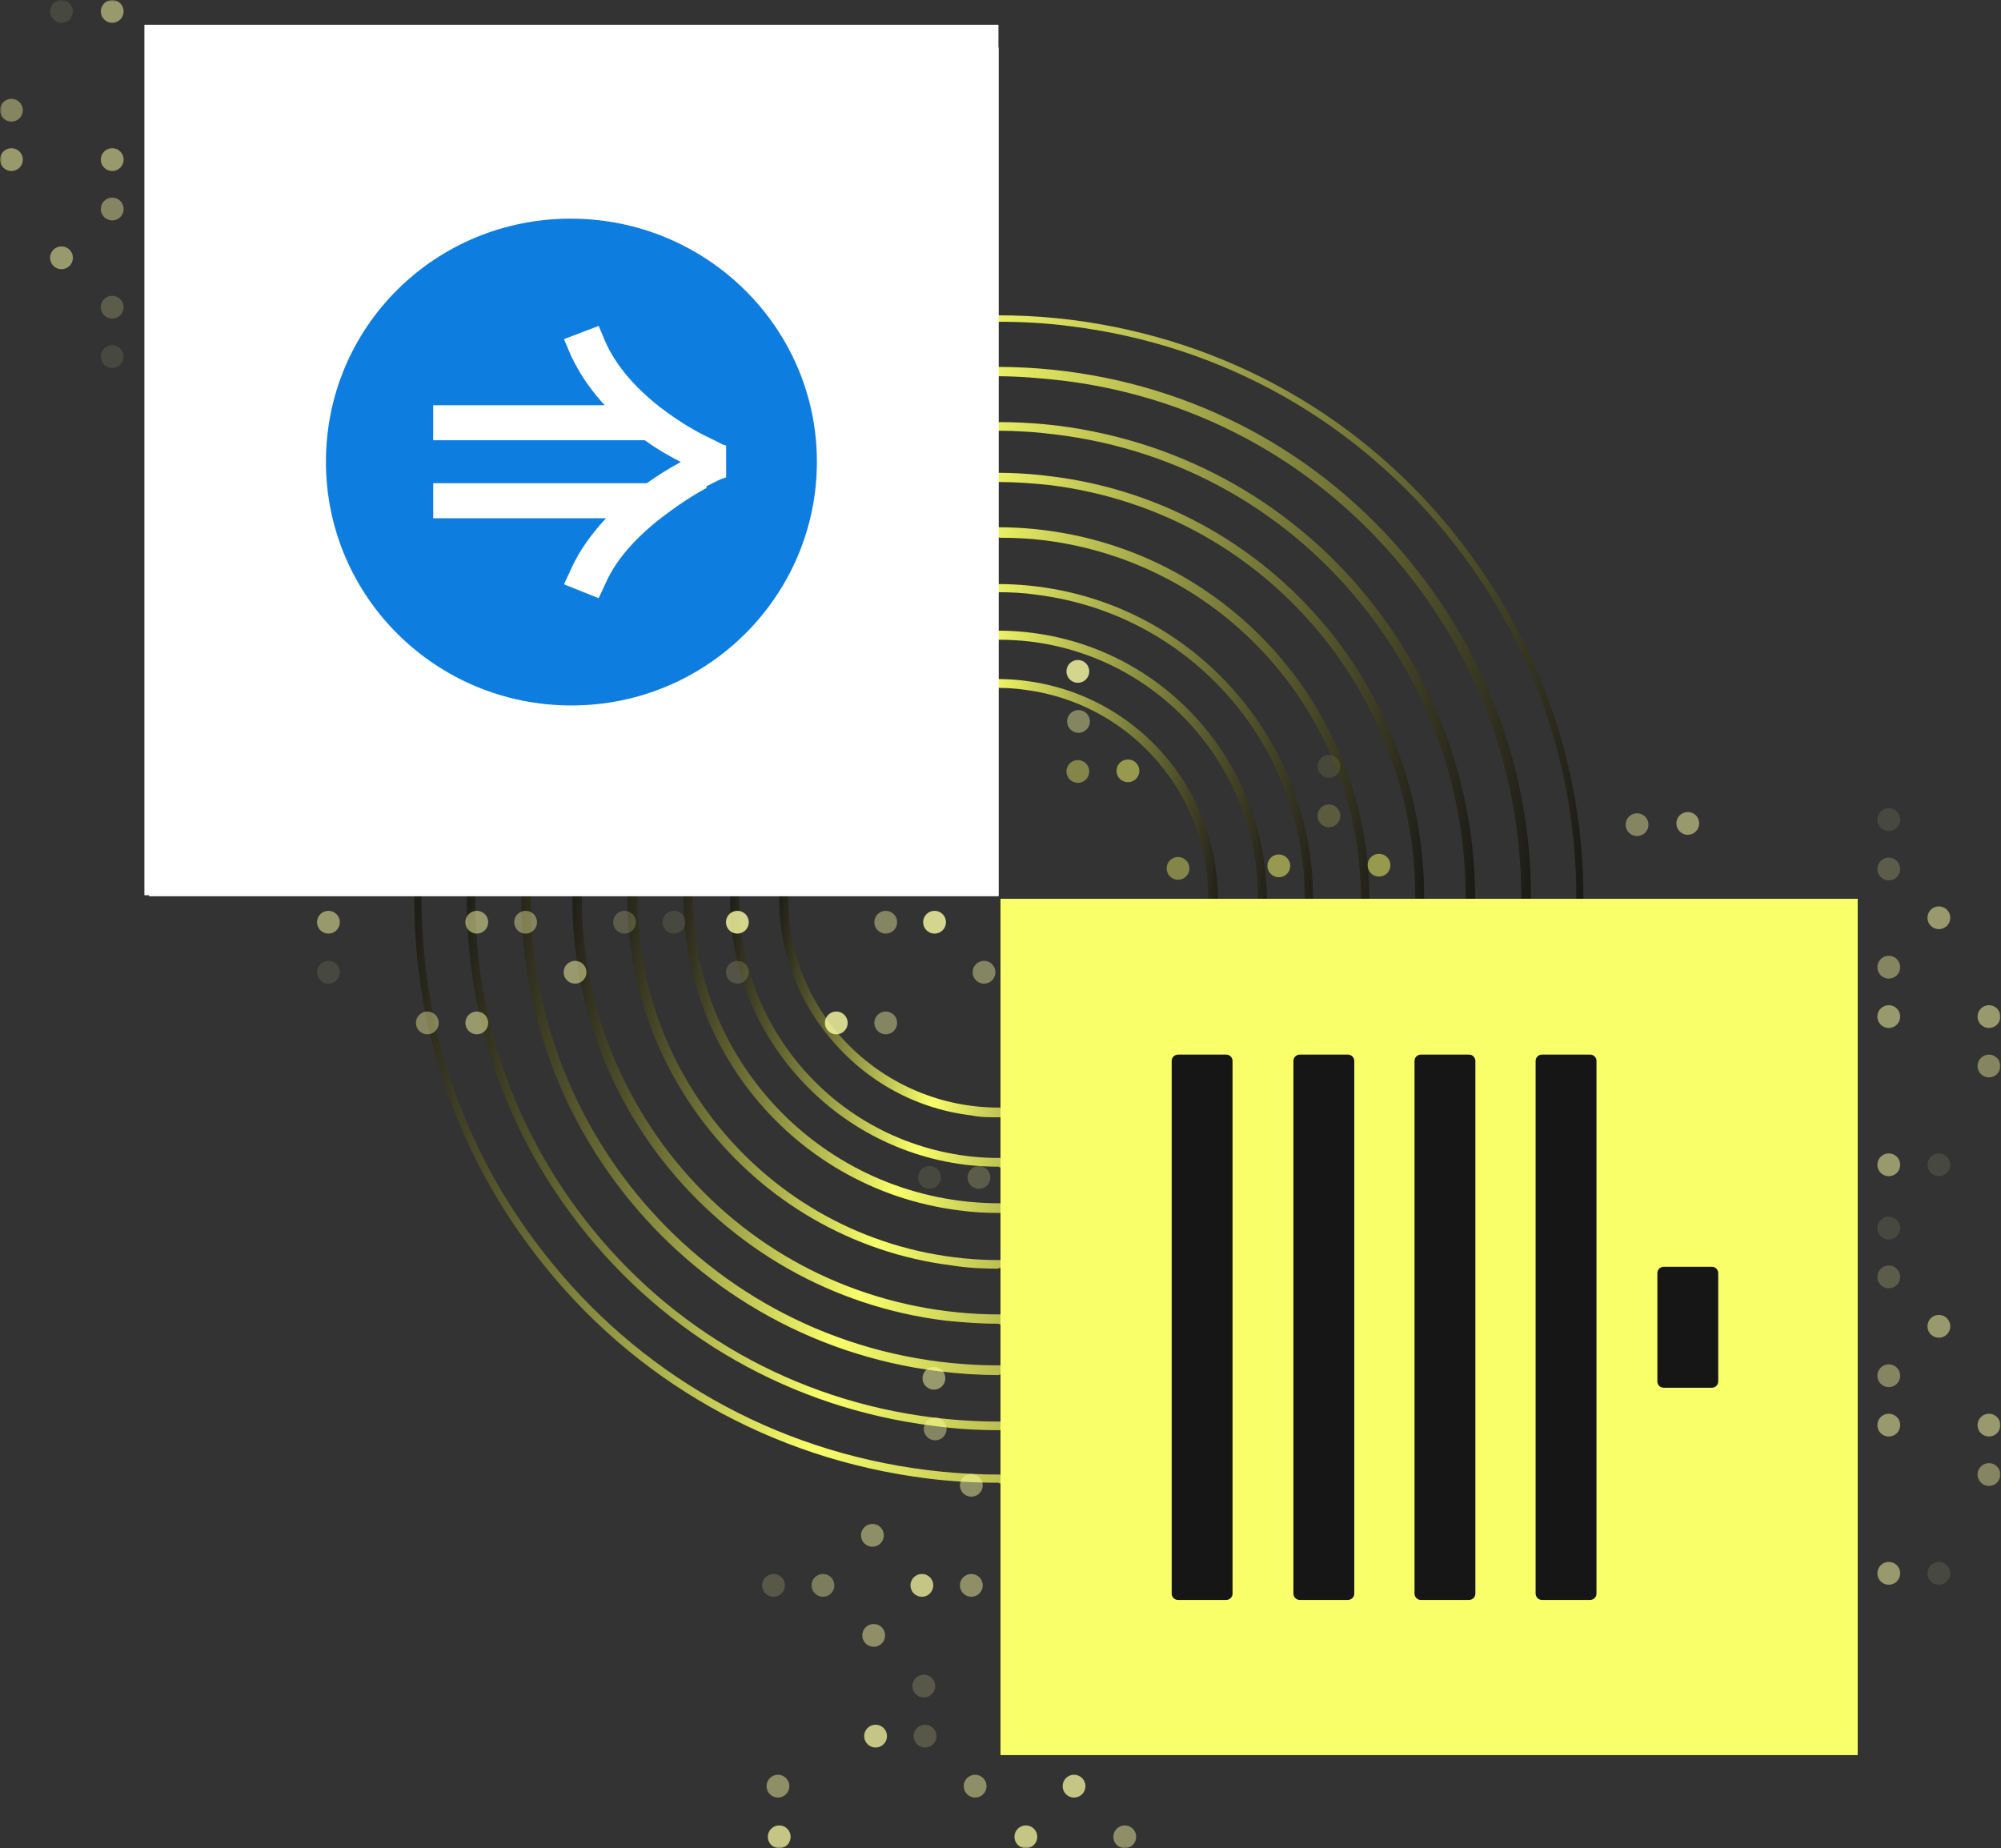
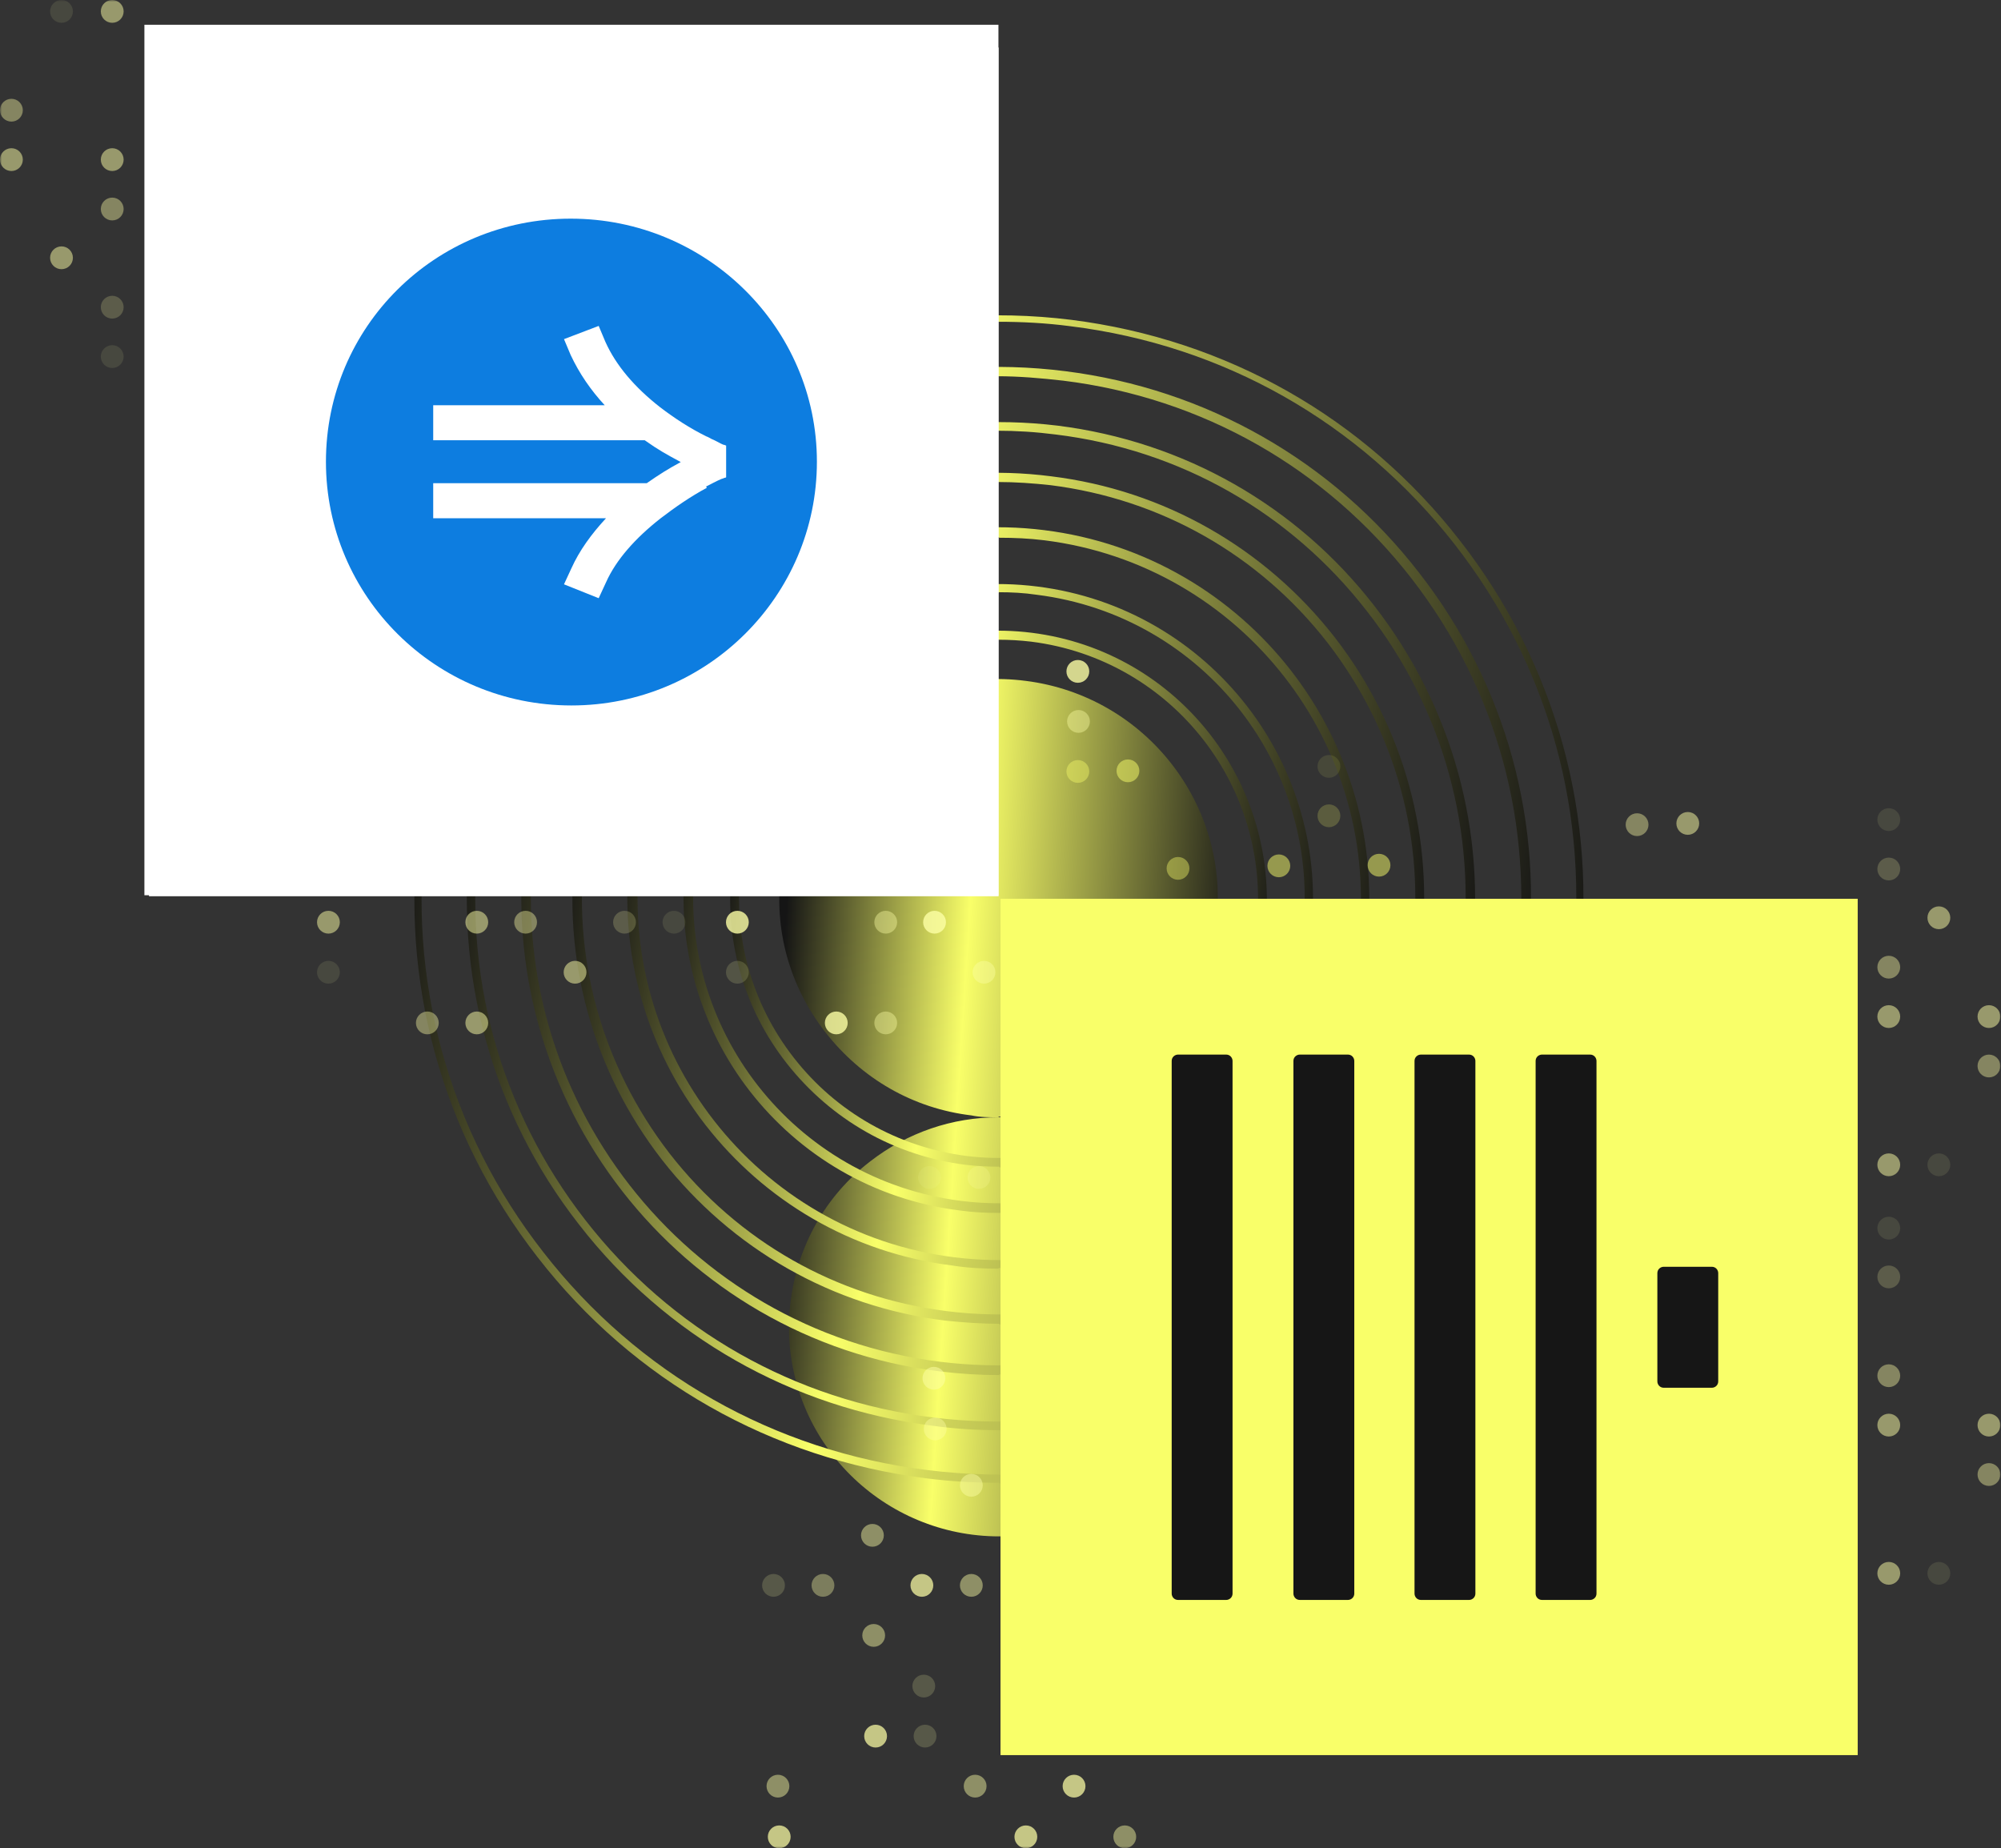
<svg xmlns="http://www.w3.org/2000/svg" xmlns:xlink="http://www.w3.org/1999/xlink" width="485" height="448" viewBox="0 0 485 448">
  <rect x="0" y="0" width="485" height="448" fill="#333333" stroke="none" />
  <defs>
    <linearGradient id="c" x1=".513%" x2="99.642%" y1="43.817%" y2="56.169%">
      <stop offset="0%" stop-color="#151515" />
      <stop offset="40%" stop-color="#F9FF69" />
      <stop offset="100%" stop-color="#151515" />
    </linearGradient>
    <linearGradient id="d" x1=".54%" x2="99.711%" y1="43.666%" y2="56.03%">
      <stop offset="0%" stop-color="#151515" />
      <stop offset="40%" stop-color="#F9FF69" />
      <stop offset="100%" stop-color="#151515" />
    </linearGradient>
    <linearGradient id="e" x1=".468%" x2="99.722%" y1="43.764%" y2="56.127%">
      <stop offset="0%" stop-color="#151515" />
      <stop offset="40%" stop-color="#F9FF69" />
      <stop offset="100%" stop-color="#151515" />
    </linearGradient>
    <linearGradient id="f" x1=".512%" x2="99.733%" y1="43.85%" y2="56.214%">
      <stop offset="0%" stop-color="#151515" />
      <stop offset="40%" stop-color="#F9FF69" />
      <stop offset="100%" stop-color="#151515" />
    </linearGradient>
    <linearGradient id="g" x1=".471%" x2="99.669%" y1="43.768%" y2="56.134%">
      <stop offset="0%" stop-color="#151515" />
      <stop offset="40%" stop-color="#F9FF69" />
      <stop offset="100%" stop-color="#151515" />
    </linearGradient>
    <linearGradient id="h" x1=".497%" x2="99.705%" y1="43.782%" y2="56.141%">
      <stop offset="0%" stop-color="#151515" />
      <stop offset="40%" stop-color="#F9FF69" />
      <stop offset="100%" stop-color="#151515" />
    </linearGradient>
    <linearGradient id="i" x1=".423%" x2="99.627%" y1="43.792%" y2="56.151%">
      <stop offset="0%" stop-color="#151515" />
      <stop offset="40%" stop-color="#F9FF69" />
      <stop offset="100%" stop-color="#151515" />
    </linearGradient>
    <linearGradient id="j" x1=".403%" x2="99.643%" y1="43.725%" y2="56.088%">
      <stop offset="0%" stop-color="#151515" />
      <stop offset="40%" stop-color="#F9FF69" />
      <stop offset="100%" stop-color="#151515" />
    </linearGradient>
    <path id="a" d="M485 0H0v448h485z" />
  </defs>
  <g fill="none" fill-rule="evenodd">
    <mask id="b" fill="#fff">
      <use xlink:href="#a" />
    </mask>
    <g fill-rule="nonzero" mask="url(#b)">
-       <path fill="url(#c)" d="M242.039 270.827c-2.151 0-4.457 0-6.608-.461-14.138-1.689-26.586-8.905-35.345-20.112-8.76-11.208-12.602-25.026-10.758-39.15 1.691-14.125 8.914-26.561 20.132-35.312 11.218-8.751 25.049-12.59 39.187-10.747 29.045 3.684 49.791 30.245 46.103 59.262-3.381 26.868-26.279 46.52-52.711 46.52Zm-.154-103.94c-11.218 0-22.129 3.685-31.196 10.747-10.757 8.291-17.519 20.42-19.209 33.777-1.691 13.51 1.998 26.867 10.296 37.461 8.299 10.594 20.439 17.502 33.809 19.191 27.815 3.531 53.325-16.274 56.86-44.063 3.534-27.789-16.29-53.275-44.105-56.806-2.152-.307-4.303-.46-6.455-.46v.153Z" />
+       <path fill="url(#c)" d="M242.039 270.827c-2.151 0-4.457 0-6.608-.461-14.138-1.689-26.586-8.905-35.345-20.112-8.76-11.208-12.602-25.026-10.758-39.15 1.691-14.125 8.914-26.561 20.132-35.312 11.218-8.751 25.049-12.59 39.187-10.747 29.045 3.684 49.791 30.245 46.103 59.262-3.381 26.868-26.279 46.52-52.711 46.52Zc-11.218 0-22.129 3.685-31.196 10.747-10.757 8.291-17.519 20.42-19.209 33.777-1.691 13.51 1.998 26.867 10.296 37.461 8.299 10.594 20.439 17.502 33.809 19.191 27.815 3.531 53.325-16.274 56.86-44.063 3.534-27.789-16.29-53.275-44.105-56.806-2.152-.307-4.303-.46-6.455-.46v.153Z" />
      <path fill="url(#d)" d="M242.193 282.802c-2.767 0-5.533-.154-8.145-.461-17.212-2.149-32.579-10.9-43.337-24.564-10.757-13.665-15.367-30.706-13.216-47.902 2.152-17.195 10.911-32.548 24.588-43.295 13.677-10.594 30.735-15.353 47.947-13.204 35.653 4.453 60.856 37.001 56.553 72.62-2.152 17.195-10.911 32.548-24.588 43.295-11.526 8.905-25.357 13.664-39.802 13.664v-.153Zm-.154-127.737c-31.196 0-58.397 23.337-62.392 54.964-2.152 16.581 2.458 33.162 12.755 46.366 10.296 13.203 25.202 21.647 41.799 23.797 34.424 4.299 65.927-20.113 70.23-54.503 4.303-34.391-20.131-65.864-54.555-70.163-2.612-.307-5.225-.461-7.837-.461Z" />
      <path fill="url(#e)" d="M242.039 294.01c-3.073 0-6.301-.154-9.528-.615-41.8-5.22-71.459-43.448-66.234-85.055 5.225-41.76 43.49-71.391 85.136-66.171 41.8 5.22 71.459 43.449 66.234 85.055-4.764 38.536-37.804 66.786-75.608 66.786Zm0-150.306c-36.728 0-68.847 27.482-73.457 64.789-5.071 40.532 23.82 77.533 64.39 82.6 40.571 5.066 77.606-23.798 82.678-64.33 5.071-40.531-23.82-77.532-64.39-82.599-3.074-.46-6.147-.614-9.221-.614v.154Z" />
      <path fill="url(#f)" d="M242.039 307.52c-3.688 0-7.376-.153-11.218-.768-49.177-6.141-84.215-51.125-78.068-100.255 6.148-49.129 51.174-84.134 100.351-77.993 49.176 6.141 84.214 51.126 78.067 100.255-5.686 45.292-44.412 78.608-89.132 78.608v.153Zm0-177.327c-43.49 0-81.294 32.395-86.827 76.765-5.993 47.901 28.123 91.811 76.07 97.799 47.946 5.987 91.898-28.096 97.891-75.998 5.993-47.901-28.123-91.811-76.069-97.798-3.689-.461-7.377-.614-10.911-.614l-.154-.154Z" />
      <path fill="url(#g)" d="M242.193 320.877c-4.303 0-8.606-.307-13.063-.767-27.354-3.378-51.788-17.349-68.693-38.997-16.904-21.801-24.281-48.822-20.9-76.151 3.381-27.328 17.366-51.739 39.034-68.627 21.822-16.889 48.869-24.412 76.223-20.88 27.354 3.377 51.789 17.348 68.693 38.996 16.904 21.801 24.281 48.823 20.9 76.151-3.381 27.328-17.365 51.74-39.034 68.628-18.287 14.278-40.263 21.801-63.16 21.801v-.154Zm-.308-204.041c-22.283 0-43.951 7.37-61.777 21.187-21.361 16.582-34.885 40.379-38.266 67.093-3.38 26.714 3.996 53.121 20.439 74.462 16.597 21.341 40.417 34.851 67.157 38.229 26.739 3.378 53.171-3.992 74.532-20.42 21.361-16.581 34.885-40.378 38.265-67.092 3.381-26.714-3.995-53.121-20.438-74.462-16.597-21.341-40.417-34.851-67.157-38.229-4.303-.461-8.452-.768-12.755-.768Z" />
      <path fill="url(#h)" d="M242.193 333.313c-4.764 0-9.682-.307-14.6-.921-63.16-7.83-108.187-65.711-100.35-128.965 3.842-30.553 19.363-57.881 43.798-76.765 24.434-18.884 54.708-27.175 85.29-23.49 30.581 3.838 57.935 19.345 76.838 43.756 18.902 24.411 27.2 54.656 23.512 85.209-3.842 30.552-19.363 57.881-43.798 76.765-20.438 15.967-45.18 24.258-70.69 24.258v.153Zm-.461-228.759c-25.05 0-49.33 8.29-69.308 23.797-23.973 18.577-39.187 45.291-42.876 75.383-7.683 62.026 36.422 118.678 98.353 126.355 29.967 3.685 59.78-4.452 83.599-23.03 23.974-18.577 39.188-45.291 42.876-75.383 3.688-29.938-4.457-59.723-23.052-83.52-18.594-23.951-45.334-39.15-75.454-42.835-4.764-.614-9.528-.921-14.292-.921l.154.154Z" />
      <path fill="url(#i)" d="M242.346 346.671c-5.378 0-10.757-.308-16.289-1.075-34.116-4.299-64.698-21.648-85.751-48.823-21.207-27.174-30.428-60.951-26.125-95.035 4.303-34.083 21.668-64.636 48.869-85.669 27.2-21.187 61.009-30.399 95.125-26.1 34.116 4.299 64.697 21.647 85.751 48.822 21.207 27.175 30.428 60.951 26.125 95.035-4.303 34.084-21.668 64.636-48.869 85.67-22.898 17.809-50.406 27.175-78.836 27.175Zm-.614-255.474c-27.969 0-55.016 9.212-77.606 26.714-26.74 20.727-43.798 50.665-47.947 84.288-4.149 33.623 4.917 66.785 25.664 93.5 20.746 26.714 50.713 43.756 84.368 47.901 33.654 4.145 66.848-4.913 93.588-25.64 26.739-20.726 43.797-50.664 47.947-84.287 4.149-33.623-4.918-66.786-25.664-93.5-20.746-26.714-50.713-43.756-84.368-47.901-5.379-.614-10.757-1.075-15.982-1.075Z" />
      <path fill="url(#j)" d="M242.193 359.413c-5.84 0-11.68-.307-17.673-1.074-37.497-4.76-70.998-23.644-94.203-53.582-23.205-29.785-33.501-66.939-28.737-104.401 9.681-77.379 80.679-132.496 158.132-122.823 37.497 4.759 70.998 23.643 94.203 53.581 23.205 29.785 33.501 66.939 28.737 104.401-8.913 71.545-70.076 124.052-140.459 124.052v-.154Zm-.308-281.42c-69.461 0-129.856 51.74-138.615 122.363-4.61 37.001 5.379 73.695 28.43 103.172 22.898 29.478 55.938 48.209 93.127 52.815 76.531 9.519 146.607-44.831 156.135-121.289 4.61-37.001-5.379-73.694-28.43-103.172-23.052-29.478-55.938-48.208-93.128-52.814-5.839-.768-11.679-1.075-17.519-1.075Z" />
      <g fill="#FDFFA5" opacity=".5">
        <path d="M482.08 249.179c1.528 0 2.766-1.237 2.766-2.764 0-1.526-1.238-2.763-2.766-2.763s-2.766 1.237-2.766 2.763c0 1.527 1.238 2.764 2.766 2.764Z" />
        <path d="M482.08 261.155c1.528 0 2.766-1.238 2.766-2.764 0-1.526-1.238-2.764-2.766-2.764s-2.766 1.238-2.766 2.764c0 1.526 1.238 2.764 2.766 2.764Z" opacity=".8" />
        <path d="M469.94 225.229c1.527 0 2.766-1.238 2.766-2.764 0-1.526-1.239-2.763-2.766-2.763-1.528 0-2.766 1.237-2.766 2.763 0 1.526 1.238 2.764 2.766 2.764Z" />
        <path d="M469.94 285.105c1.527 0 2.766-1.237 2.766-2.763 0-1.527-1.239-2.764-2.766-2.764-1.528 0-2.766 1.237-2.766 2.764 0 1.526 1.238 2.763 2.766 2.763Zm-12.141-83.674c1.528 0 2.767-1.237 2.767-2.763 0-1.526-1.239-2.764-2.767-2.764-1.527 0-2.766 1.238-2.766 2.764 0 1.526 1.239 2.763 2.766 2.763Z" opacity=".2" />
        <path d="M457.799 213.406c1.528 0 2.767-1.237 2.767-2.763 0-1.526-1.239-2.764-2.767-2.764-1.527 0-2.766 1.238-2.766 2.764 0 1.526 1.239 2.763 2.766 2.763Z" opacity=".4" />
        <path d="M457.799 237.204c1.528 0 2.767-1.237 2.767-2.764 0-1.526-1.239-2.763-2.767-2.763-1.527 0-2.766 1.237-2.766 2.763 0 1.527 1.239 2.764 2.766 2.764Z" opacity=".8" />
        <path d="M457.799 249.179c1.528 0 2.767-1.237 2.767-2.764 0-1.526-1.239-2.763-2.767-2.763-1.527 0-2.766 1.237-2.766 2.763 0 1.527 1.239 2.764 2.766 2.764Zm0 35.926c1.528 0 2.767-1.237 2.767-2.763 0-1.527-1.239-2.764-2.767-2.764-1.527 0-2.766 1.237-2.766 2.764 0 1.526 1.239 2.763 2.766 2.763Zm-12.14-59.57c1.528 0 2.766-1.237 2.766-2.763 0-1.526-1.238-2.764-2.766-2.764s-2.766 1.238-2.766 2.764c0 1.526 1.238 2.763 2.766 2.763Z" />
        <path d="M433.365 237.818c1.527 0 2.766-1.237 2.766-2.763 0-1.527-1.239-2.764-2.766-2.764-1.528 0-2.766 1.237-2.766 2.764 0 1.526 1.238 2.763 2.766 2.763Z" opacity=".2" />
        <path d="M433.365 273.591c1.527 0 2.766-1.238 2.766-2.764 0-1.526-1.239-2.764-2.766-2.764-1.528 0-2.766 1.238-2.766 2.764 0 1.526 1.238 2.764 2.766 2.764Zm0 11.975c1.527 0 2.766-1.238 2.766-2.764 0-1.526-1.239-2.763-2.766-2.763-1.528 0-2.766 1.237-2.766 2.763 0 1.526 1.238 2.764 2.766 2.764Z" />
        <path d="M421.224 225.996c1.528 0 2.767-1.237 2.767-2.763 0-1.527-1.239-2.764-2.767-2.764-1.527 0-2.766 1.237-2.766 2.764 0 1.526 1.239 2.763 2.766 2.763Z" opacity=".8" />
        <path d="M421.224 237.971c1.528 0 2.767-1.237 2.767-2.763 0-1.526-1.239-2.764-2.767-2.764-1.527 0-2.766 1.238-2.766 2.764 0 1.526 1.239 2.763 2.766 2.763Zm0 35.927c1.528 0 2.767-1.238 2.767-2.764 0-1.526-1.239-2.763-2.767-2.763-1.527 0-2.766 1.237-2.766 2.763 0 1.526 1.239 2.764 2.766 2.764Z" opacity=".2" />
        <path d="M409.084 202.353c1.528 0 2.766-1.238 2.766-2.764 0-1.526-1.238-2.763-2.766-2.763s-2.766 1.237-2.766 2.763c0 1.526 1.238 2.764 2.766 2.764Zm0 47.901c1.528 0 2.766-1.238 2.766-2.764 0-1.526-1.238-2.763-2.766-2.763s-2.766 1.237-2.766 2.763c0 1.526 1.238 2.764 2.766 2.764Z" />
        <path d="M409.084 274.204c1.528 0 2.766-1.237 2.766-2.763 0-1.526-1.238-2.764-2.766-2.764s-2.766 1.238-2.766 2.764c0 1.526 1.238 2.763 2.766 2.763Zm-12.294-71.545c1.528 0 2.766-1.237 2.766-2.763 0-1.526-1.238-2.764-2.766-2.764s-2.766 1.238-2.766 2.764c0 1.526 1.238 2.763 2.766 2.763Zm0 59.724c1.528 0 2.766-1.238 2.766-2.764 0-1.526-1.238-2.764-2.766-2.764s-2.766 1.238-2.766 2.764c0 1.526 1.238 2.764 2.766 2.764Z" opacity=".8" />
        <path d="M396.79 286.333c1.528 0 2.766-1.237 2.766-2.763 0-1.527-1.238-2.764-2.766-2.764s-2.766 1.237-2.766 2.764c0 1.526 1.238 2.763 2.766 2.763Z" />
      </g>
      <g fill="#FDFFA5" opacity=".9">
        <path d="M235.431 362.791c1.528 0 2.766-1.238 2.766-2.764 0-1.526-1.238-2.763-2.766-2.763s-2.766 1.237-2.766 2.763c0 1.526 1.238 2.764 2.766 2.764Z" opacity=".5" />
        <path d="M247.418 362.791c1.527 0 2.766-1.238 2.766-2.764 0-1.526-1.239-2.763-2.766-2.763-1.528 0-2.767 1.237-2.767 2.763 0 1.526 1.239 2.764 2.767 2.764Z" opacity=".8" />
        <path d="M211.458 374.92c1.527 0 2.766-1.238 2.766-2.764 0-1.526-1.239-2.763-2.766-2.763-1.528 0-2.767 1.237-2.767 2.763 0 1.526 1.239 2.764 2.767 2.764Z" opacity=".5" />
        <path d="M271.237 374.92c1.528 0 2.767-1.238 2.767-2.764 0-1.526-1.239-2.763-2.767-2.763-1.527 0-2.766 1.237-2.766 2.763 0 1.526 1.239 2.764 2.766 2.764Zm-83.753 12.129c1.528 0 2.766-1.238 2.766-2.764 0-1.526-1.238-2.764-2.766-2.764s-2.766 1.238-2.766 2.764c0 1.526 1.238 2.764 2.766 2.764Z" opacity=".2" />
        <path d="M199.471 387.049c1.528 0 2.766-1.238 2.766-2.764 0-1.526-1.238-2.764-2.766-2.764s-2.766 1.238-2.766 2.764c0 1.526 1.238 2.764 2.766 2.764Z" opacity=".4" />
        <path d="M223.444 387.049c1.528 0 2.767-1.238 2.767-2.764 0-1.526-1.239-2.764-2.767-2.764-1.527 0-2.766 1.238-2.766 2.764 0 1.526 1.239 2.764 2.766 2.764Z" opacity=".8" />
        <path d="M235.431 387.049c1.528 0 2.766-1.238 2.766-2.764 0-1.526-1.238-2.764-2.766-2.764s-2.766 1.238-2.766 2.764c0 1.526 1.238 2.764 2.766 2.764Z" opacity=".5" />
        <path d="M271.237 387.049c1.528 0 2.767-1.238 2.767-2.764 0-1.526-1.239-2.764-2.767-2.764-1.527 0-2.766 1.238-2.766 2.764 0 1.526 1.239 2.764 2.766 2.764Z" />
        <path d="M211.765 399.177c1.528 0 2.766-1.237 2.766-2.763 0-1.526-1.238-2.764-2.766-2.764s-2.766 1.238-2.766 2.764c0 1.526 1.238 2.763 2.766 2.763Z" opacity=".5" />
        <path d="M223.905 411.46c1.528 0 2.766-1.238 2.766-2.764 0-1.526-1.238-2.763-2.766-2.763-1.527 0-2.766 1.237-2.766 2.763 0 1.526 1.239 2.764 2.766 2.764Z" opacity=".2" />
        <path d="M259.865 411.46c1.528 0 2.766-1.238 2.766-2.764 0-1.526-1.238-2.763-2.766-2.763-1.527 0-2.766 1.237-2.766 2.763 0 1.526 1.239 2.764 2.766 2.764Z" />
        <path d="M271.852 411.46c1.528 0 2.766-1.238 2.766-2.764 0-1.526-1.238-2.763-2.766-2.763s-2.766 1.237-2.766 2.763c0 1.526 1.238 2.764 2.766 2.764Z" opacity=".5" />
        <path d="M212.226 423.589c1.528 0 2.766-1.238 2.766-2.764 0-1.526-1.238-2.763-2.766-2.763s-2.766 1.237-2.766 2.763c0 1.526 1.238 2.764 2.766 2.764Z" opacity=".8" />
        <path d="M224.213 423.589c1.527 0 2.766-1.238 2.766-2.764 0-1.526-1.239-2.763-2.766-2.763-1.528 0-2.766 1.237-2.766 2.763 0 1.526 1.238 2.764 2.766 2.764Zm35.806 0c1.528 0 2.766-1.238 2.766-2.764 0-1.526-1.238-2.763-2.766-2.763s-2.766 1.237-2.766 2.763c0 1.526 1.238 2.764 2.766 2.764Z" opacity=".2" />
        <path d="M188.56 435.717c1.528 0 2.766-1.237 2.766-2.763 0-1.526-1.238-2.764-2.766-2.764s-2.766 1.238-2.766 2.764c0 1.526 1.238 2.763 2.766 2.763Zm47.793 0c1.528 0 2.766-1.237 2.766-2.763 0-1.526-1.238-2.764-2.766-2.764s-2.766 1.238-2.766 2.764c0 1.526 1.238 2.763 2.766 2.763Z" opacity=".5" />
        <path d="M260.326 435.717c1.528 0 2.767-1.237 2.767-2.763 0-1.526-1.239-2.764-2.767-2.764-1.527 0-2.766 1.238-2.766 2.764 0 1.526 1.239 2.763 2.766 2.763ZM188.867 448c1.528 0 2.766-1.238 2.766-2.764 0-1.526-1.238-2.763-2.766-2.763-1.527 0-2.766 1.237-2.766 2.763 0 1.526 1.239 2.764 2.766 2.764Zm59.78 0c1.528 0 2.766-1.238 2.766-2.764 0-1.526-1.238-2.763-2.766-2.763s-2.766 1.237-2.766 2.763c0 1.526 1.238 2.764 2.766 2.764Z" opacity=".8" />
        <path d="M272.62 448c1.528 0 2.767-1.238 2.767-2.764 0-1.526-1.239-2.763-2.767-2.763-1.527 0-2.766 1.237-2.766 2.763 0 1.526 1.239 2.764 2.766 2.764Z" opacity=".5" />
      </g>
      <g fill="#FDFFA5" opacity=".5">
        <path d="M225.288 288.175c1.528 0 2.767-1.237 2.767-2.763 0-1.526-1.239-2.764-2.767-2.764-1.527 0-2.766 1.238-2.766 2.764 0 1.526 1.239 2.763 2.766 2.763Z" opacity=".2" />
        <path d="M237.275 288.175c1.528 0 2.766-1.237 2.766-2.763 0-1.526-1.238-2.764-2.766-2.764s-2.766 1.238-2.766 2.764c0 1.526 1.238 2.763 2.766 2.763Z" opacity=".4" />
        <path d="M226.364 336.844c1.528 0 2.766-1.237 2.766-2.763 0-1.526-1.238-2.764-2.766-2.764s-2.766 1.238-2.766 2.764c0 1.526 1.238 2.763 2.766 2.763Z" />
        <path d="M226.671 349.127c1.528 0 2.767-1.238 2.767-2.764 0-1.526-1.239-2.763-2.767-2.763-1.527 0-2.766 1.237-2.766 2.763 0 1.526 1.239 2.764 2.766 2.764Z" opacity=".8" />
      </g>
      <g fill="#FDFFA5" opacity=".5">
        <path d="M482.08 348.205c1.528 0 2.766-1.237 2.766-2.763 0-1.526-1.238-2.764-2.766-2.764s-2.766 1.238-2.766 2.764c0 1.526 1.238 2.763 2.766 2.763Z" />
        <path d="M482.08 360.181c1.528 0 2.766-1.237 2.766-2.764 0-1.526-1.238-2.763-2.766-2.763s-2.766 1.237-2.766 2.763c0 1.527 1.238 2.764 2.766 2.764Z" opacity=".8" />
-         <path d="M469.94 324.255c1.527 0 2.766-1.237 2.766-2.763 0-1.527-1.239-2.764-2.766-2.764-1.528 0-2.766 1.237-2.766 2.764 0 1.526 1.238 2.763 2.766 2.763Z" />
        <path d="M469.94 384.132c1.527 0 2.766-1.238 2.766-2.764 0-1.526-1.239-2.764-2.766-2.764-1.528 0-2.766 1.238-2.766 2.764 0 1.526 1.238 2.764 2.766 2.764Zm-12.141-83.674c1.528 0 2.767-1.238 2.767-2.764 0-1.526-1.239-2.763-2.767-2.763-1.527 0-2.766 1.237-2.766 2.763 0 1.526 1.239 2.764 2.766 2.764Z" opacity=".2" />
        <path d="M457.799 312.28c1.528 0 2.767-1.238 2.767-2.764 0-1.526-1.239-2.764-2.767-2.764-1.527 0-2.766 1.238-2.766 2.764 0 1.526 1.239 2.764 2.766 2.764Z" opacity=".4" />
        <path d="M457.799 336.23c1.528 0 2.767-1.237 2.767-2.763 0-1.527-1.239-2.764-2.767-2.764-1.527 0-2.766 1.237-2.766 2.764 0 1.526 1.239 2.763 2.766 2.763Z" opacity=".8" />
        <path d="M457.799 348.205c1.528 0 2.767-1.237 2.767-2.763 0-1.526-1.239-2.764-2.767-2.764-1.527 0-2.766 1.238-2.766 2.764 0 1.526 1.239 2.763 2.766 2.763Zm0 35.927c1.528 0 2.767-1.238 2.767-2.764 0-1.526-1.239-2.764-2.767-2.764-1.527 0-2.766 1.238-2.766 2.764 0 1.526 1.239 2.764 2.766 2.764Z" />
      </g>
      <g fill="#F9FF69" opacity=".5">
        <path d="M346.538 236.282c1.528 0 2.767-1.237 2.767-2.764 0-1.526-1.239-2.763-2.767-2.763-1.527 0-2.766 1.237-2.766 2.763 0 1.527 1.239 2.764 2.766 2.764Z" />
        <path d="M346.538 248.258c1.528 0 2.767-1.238 2.767-2.764 0-1.526-1.239-2.764-2.767-2.764-1.527 0-2.766 1.238-2.766 2.764 0 1.526 1.239 2.764 2.766 2.764Z" opacity=".8" />
        <path d="M334.244 212.485c1.528 0 2.766-1.237 2.766-2.763 0-1.527-1.238-2.764-2.766-2.764s-2.766 1.237-2.766 2.764c0 1.526 1.238 2.763 2.766 2.763Z" />
        <path d="M334.244 272.208c1.528 0 2.766-1.237 2.766-2.763 0-1.527-1.238-2.764-2.766-2.764s-2.766 1.237-2.766 2.764c0 1.526 1.238 2.763 2.766 2.763Zm-12.14-83.674c1.528 0 2.766-1.237 2.766-2.763 0-1.526-1.238-2.764-2.766-2.764s-2.766 1.238-2.766 2.764c0 1.526 1.238 2.763 2.766 2.763Z" opacity=".2" />
        <path d="M322.104 200.51c1.528 0 2.766-1.238 2.766-2.764 0-1.526-1.238-2.764-2.766-2.764s-2.766 1.238-2.766 2.764c0 1.526 1.238 2.764 2.766 2.764Z" opacity=".4" />
        <path d="M322.104 224.46c1.528 0 2.766-1.237 2.766-2.763 0-1.527-1.238-2.764-2.766-2.764s-2.766 1.237-2.766 2.764c0 1.526 1.238 2.763 2.766 2.763Z" opacity=".8" />
        <path d="M322.104 236.282c1.528 0 2.766-1.237 2.766-2.764 0-1.526-1.238-2.763-2.766-2.763s-2.766 1.237-2.766 2.763c0 1.527 1.238 2.764 2.766 2.764Zm0 35.926c1.528 0 2.766-1.237 2.766-2.763 0-1.527-1.238-2.764-2.766-2.764s-2.766 1.237-2.766 2.764c0 1.526 1.238 2.763 2.766 2.763Zm-12.141-59.57c1.528 0 2.767-1.237 2.767-2.763 0-1.526-1.239-2.764-2.767-2.764-1.527 0-2.766 1.238-2.766 2.764 0 1.526 1.239 2.763 2.766 2.763Z" />
        <path d="M297.823 224.921c1.528 0 2.766-1.237 2.766-2.763 0-1.527-1.238-2.764-2.766-2.764s-2.766 1.237-2.766 2.764c0 1.526 1.238 2.763 2.766 2.763Z" opacity=".2" />
        <path d="M297.823 260.694c1.528 0 2.766-1.238 2.766-2.764 0-1.526-1.238-2.763-2.766-2.763s-2.766 1.237-2.766 2.763c0 1.526 1.238 2.764 2.766 2.764Zm0 11.975c1.528 0 2.766-1.238 2.766-2.764 0-1.526-1.238-2.763-2.766-2.763s-2.766 1.237-2.766 2.763c0 1.526 1.238 2.764 2.766 2.764Z" />
        <path d="M285.529 213.253c1.528 0 2.766-1.238 2.766-2.764 0-1.526-1.238-2.763-2.766-2.763s-2.766 1.237-2.766 2.763c0 1.526 1.238 2.764 2.766 2.764Z" opacity=".8" />
        <path d="M285.529 225.228c1.528 0 2.766-1.237 2.766-2.763 0-1.527-1.238-2.764-2.766-2.764s-2.766 1.237-2.766 2.764c0 1.526 1.238 2.763 2.766 2.763Zm0 35.773c1.528 0 2.766-1.238 2.766-2.764 0-1.526-1.238-2.763-2.766-2.763s-2.766 1.237-2.766 2.763c0 1.526 1.238 2.764 2.766 2.764Z" opacity=".2" />
        <path d="M273.389 189.609c1.527 0 2.766-1.237 2.766-2.763 0-1.527-1.239-2.764-2.766-2.764-1.528 0-2.766 1.237-2.766 2.764 0 1.526 1.238 2.763 2.766 2.763Zm0 47.748c1.527 0 2.766-1.238 2.766-2.764 0-1.526-1.239-2.763-2.766-2.763-1.528 0-2.766 1.237-2.766 2.763 0 1.526 1.238 2.764 2.766 2.764Z" />
        <path d="M273.389 261.307c1.527 0 2.766-1.237 2.766-2.763 0-1.526-1.239-2.764-2.766-2.764-1.528 0-2.766 1.238-2.766 2.764 0 1.526 1.238 2.763 2.766 2.763Zm-12.141-71.545c1.528 0 2.767-1.237 2.767-2.763 0-1.526-1.239-2.764-2.767-2.764-1.527 0-2.766 1.238-2.766 2.764 0 1.526 1.239 2.763 2.766 2.763Zm0 59.877c1.528 0 2.767-1.237 2.767-2.763 0-1.526-1.239-2.764-2.767-2.764-1.527 0-2.766 1.238-2.766 2.764 0 1.526 1.239 2.763 2.766 2.763Z" opacity=".8" />
        <path d="M261.248 273.436c1.528 0 2.767-1.237 2.767-2.763 0-1.527-1.239-2.764-2.767-2.764-1.527 0-2.766 1.237-2.766 2.764 0 1.526 1.239 2.763 2.766 2.763Z" />
      </g>
      <g fill="#FDFFA5" opacity=".8">
        <path d="M214.685 250.714c1.527 0 2.766-1.237 2.766-2.763 0-1.527-1.239-2.764-2.766-2.764-1.528 0-2.767 1.237-2.767 2.764 0 1.526 1.239 2.763 2.767 2.763Z" opacity=".5" />
        <path d="M202.698 250.714c1.528 0 2.766-1.237 2.766-2.763 0-1.527-1.238-2.764-2.766-2.764s-2.766 1.237-2.766 2.764c0 1.526 1.238 2.763 2.766 2.763Z" />
        <path d="M238.504 238.432c1.528 0 2.767-1.237 2.767-2.764 0-1.526-1.239-2.763-2.767-2.763-1.527 0-2.766 1.237-2.766 2.763 0 1.527 1.239 2.764 2.766 2.764Z" opacity=".5" />
        <path d="M178.725 238.432c1.527 0 2.766-1.237 2.766-2.764 0-1.526-1.239-2.763-2.766-2.763-1.528 0-2.767 1.237-2.767 2.763 0 1.527 1.239 2.764 2.767 2.764Zm83.753-12.129c1.528 0 2.766-1.237 2.766-2.764 0-1.526-1.238-2.763-2.766-2.763s-2.766 1.237-2.766 2.763c0 1.527 1.238 2.764 2.766 2.764Z" opacity=".2" />
        <path d="M250.491 226.303c1.528 0 2.766-1.237 2.766-2.764 0-1.526-1.238-2.763-2.766-2.763s-2.766 1.237-2.766 2.763c0 1.527 1.238 2.764 2.766 2.764Z" opacity=".4" />
        <path d="M226.518 226.303c1.527 0 2.766-1.237 2.766-2.764 0-1.526-1.239-2.763-2.766-2.763-1.528 0-2.767 1.237-2.767 2.763 0 1.527 1.239 2.764 2.767 2.764Z" />
        <path d="M214.685 226.303c1.527 0 2.766-1.237 2.766-2.764 0-1.526-1.239-2.763-2.766-2.763-1.528 0-2.767 1.237-2.767 2.763 0 1.527 1.239 2.764 2.767 2.764Z" opacity=".5" />
        <path d="M178.725 226.303c1.527 0 2.766-1.237 2.766-2.764 0-1.526-1.239-2.763-2.766-2.763-1.528 0-2.767 1.237-2.767 2.763 0 1.527 1.239 2.764 2.767 2.764Z" />
        <path d="M238.351 214.174c1.527 0 2.766-1.237 2.766-2.763 0-1.527-1.239-2.764-2.766-2.764-1.528 0-2.767 1.237-2.767 2.764 0 1.526 1.239 2.763 2.767 2.763Z" opacity=".5" />
        <path d="M226.057 202.045c1.527 0 2.766-1.237 2.766-2.763 0-1.527-1.239-2.764-2.766-2.764-1.528 0-2.766 1.237-2.766 2.764 0 1.526 1.238 2.763 2.766 2.763Z" opacity=".2" />
        <path d="M190.096 202.045c1.528 0 2.767-1.237 2.767-2.763 0-1.527-1.239-2.764-2.767-2.764-1.527 0-2.766 1.237-2.766 2.764 0 1.526 1.239 2.763 2.766 2.763Z" />
        <path d="M178.263 202.045c1.528 0 2.767-1.237 2.767-2.763 0-1.527-1.239-2.764-2.767-2.764-1.527 0-2.766 1.237-2.766 2.764 0 1.526 1.239 2.763 2.766 2.763Z" opacity=".5" />
        <path d="M237.736 189.763c1.528 0 2.766-1.237 2.766-2.764 0-1.526-1.238-2.763-2.766-2.763s-2.766 1.237-2.766 2.763c0 1.527 1.238 2.764 2.766 2.764Z" />
        <path d="M225.749 189.763c1.528 0 2.766-1.237 2.766-2.764 0-1.526-1.238-2.763-2.766-2.763-1.527 0-2.766 1.237-2.766 2.763 0 1.527 1.239 2.764 2.766 2.764Zm-35.806 0c1.528 0 2.766-1.237 2.766-2.764 0-1.526-1.238-2.763-2.766-2.763s-2.766 1.237-2.766 2.763c0 1.527 1.238 2.764 2.766 2.764Z" opacity=".2" />
        <path d="M261.402 177.634c1.528 0 2.766-1.237 2.766-2.764 0-1.526-1.238-2.763-2.766-2.763s-2.766 1.237-2.766 2.763c0 1.527 1.238 2.764 2.766 2.764Zm-47.793 0c1.528 0 2.766-1.237 2.766-2.764 0-1.526-1.238-2.763-2.766-2.763s-2.766 1.237-2.766 2.763c0 1.527 1.238 2.764 2.766 2.764Z" opacity=".5" />
        <path d="M189.636 177.634c1.527 0 2.766-1.237 2.766-2.764 0-1.526-1.239-2.763-2.766-2.763-1.528 0-2.767 1.237-2.767 2.763 0 1.527 1.239 2.764 2.767 2.764Zm71.612-12.129c1.528 0 2.767-1.237 2.767-2.763 0-1.527-1.239-2.764-2.767-2.764-1.527 0-2.766 1.237-2.766 2.764 0 1.526 1.239 2.763 2.766 2.763Zm-59.933 0c1.528 0 2.766-1.237 2.766-2.763 0-1.527-1.238-2.764-2.766-2.764s-2.766 1.237-2.766 2.764c0 1.526 1.238 2.763 2.766 2.763Z" />
        <path d="M177.495 165.505c1.528 0 2.766-1.237 2.766-2.763 0-1.527-1.238-2.764-2.766-2.764s-2.766 1.237-2.766 2.764c0 1.526 1.238 2.763 2.766 2.763Z" opacity=".5" />
      </g>
      <g fill="#FDFFA5" opacity=".5">
        <path d="M115.564 250.714c1.528 0 2.766-1.237 2.766-2.763 0-1.527-1.238-2.764-2.766-2.764s-2.766 1.237-2.766 2.764c0 1.526 1.238 2.763 2.766 2.763Z" />
        <path d="M103.577 250.714c1.528 0 2.767-1.237 2.767-2.763 0-1.527-1.239-2.764-2.767-2.764-1.527 0-2.766 1.237-2.766 2.764 0 1.526 1.239 2.763 2.766 2.763Z" opacity=".8" />
        <path d="M139.384 238.432c1.528 0 2.766-1.237 2.766-2.764 0-1.526-1.238-2.763-2.766-2.763s-2.766 1.237-2.766 2.763c0 1.527 1.238 2.764 2.766 2.764Z" />
        <path d="M79.604 238.432c1.528 0 2.766-1.237 2.766-2.764 0-1.526-1.238-2.763-2.766-2.763-1.528 0-2.766 1.237-2.766 2.763 0 1.527 1.238 2.764 2.766 2.764Zm83.753-12.129c1.528 0 2.766-1.237 2.766-2.764 0-1.526-1.238-2.763-2.766-2.763-1.527 0-2.766 1.237-2.766 2.763 0 1.527 1.239 2.764 2.766 2.764Z" opacity=".2" />
        <path d="M151.37 226.303c1.528 0 2.767-1.237 2.767-2.764 0-1.526-1.239-2.763-2.767-2.763-1.527 0-2.766 1.237-2.766 2.763 0 1.527 1.239 2.764 2.766 2.764Z" opacity=".4" />
        <path d="M127.397 226.303c1.528 0 2.766-1.237 2.766-2.764 0-1.526-1.238-2.763-2.766-2.763s-2.766 1.237-2.766 2.763c0 1.527 1.238 2.764 2.766 2.764Z" opacity=".8" />
        <path d="M115.564 226.303c1.528 0 2.766-1.237 2.766-2.764 0-1.526-1.238-2.763-2.766-2.763s-2.766 1.237-2.766 2.763c0 1.527 1.238 2.764 2.766 2.764Zm-35.96 0c1.528 0 2.766-1.237 2.766-2.764 0-1.526-1.238-2.763-2.766-2.763-1.528 0-2.766 1.237-2.766 2.763 0 1.527 1.238 2.764 2.766 2.764Z" />
      </g>
      <path fill="#F9FF69" d="M450.269 217.859H242.5v207.572h207.769z" />
      <path fill="#161616" d="M283.992 257.163c0-.921.769-1.536 1.537-1.536h11.68c.922 0 1.536.768 1.536 1.536v129.118c0 .922-.768 1.536-1.536 1.536h-11.68c-.922 0-1.537-.768-1.537-1.536V257.163Zm29.506 0c0-.921.768-1.536 1.537-1.536h11.679c.922 0 1.537.768 1.537 1.536v129.118c0 .922-.768 1.536-1.537 1.536h-11.679c-.922 0-1.537-.768-1.537-1.536V257.163Zm29.352 0c0-.921.768-1.536 1.537-1.536h11.679c.922 0 1.537.768 1.537 1.536v129.118c0 .922-.768 1.536-1.537 1.536h-11.679c-.922 0-1.537-.768-1.537-1.536V257.163Zm29.352 0c0-.921.769-1.536 1.537-1.536h11.679c.922 0 1.537.768 1.537 1.536v129.118c0 .922-.768 1.536-1.537 1.536h-11.679c-.922 0-1.537-.768-1.537-1.536V257.163Zm29.506 51.432c0-.921.768-1.535 1.537-1.535h11.679c.922 0 1.537.768 1.537 1.535v26.254c0 .921-.769 1.535-1.537 1.535h-11.679c-.923 0-1.537-.767-1.537-1.535v-26.254Z" />
      <path fill="#FFF" d="M242.039 11.515H36.114V217.245H242.039z" />
      <path fill="#609" d="M166.43 103.633c0-12.59-8.605-21.802-22.744-21.802h-31.657v67.553h14.446v-24.258h10.603l13.37 24.258h16.597l-15.214-25.793c7.223-1.689 14.753-8.137 14.753-20.113l-.154.154Z" />
      <path fill="#63C0DD" d="M112.029 60.491V46.52H70.076V185.003h41.953v-13.971H84.06V60.491zm54.863 110.388v13.971h41.953V46.366h-41.953v13.971h27.969V170.725h-27.969z" />
      <g fill="#FDFFA5" opacity=".5">
        <path d="M2.766 41.453c1.528 0 2.766-1.237 2.766-2.764 0-1.526-1.238-2.764-2.766-2.764C1.238 35.926 0 37.163 0 38.689c0 1.526 1.238 2.764 2.766 2.764Z" />
        <path d="M2.766 29.478c1.528 0 2.766-1.237 2.766-2.764 0-1.526-1.238-2.764-2.766-2.764C1.238 23.951 0 25.188 0 26.714c0 1.526 1.238 2.764 2.766 2.764Z" opacity=".8" />
        <path d="M14.906 65.25c1.528 0 2.766-1.237 2.766-2.764 0-1.526-1.238-2.764-2.766-2.764s-2.766 1.237-2.766 2.764c0 1.526 1.238 2.764 2.766 2.764Z" />
        <path d="M14.906 5.527c1.528 0 2.766-1.237 2.766-2.764C17.673 1.237 16.434 0 14.906 0s-2.766 1.237-2.766 2.764 1.238 2.764 2.766 2.764Zm12.294 83.674c1.528 0 2.766-1.237 2.766-2.764 0-1.526-1.238-2.764-2.766-2.764-1.528 0-2.766 1.237-2.766 2.764 0 1.526 1.238 2.764 2.766 2.764Z" opacity=".2" />
        <path d="M27.201 77.225c1.528 0 2.766-1.237 2.766-2.764 0-1.526-1.238-2.764-2.766-2.764-1.528 0-2.766 1.237-2.766 2.764 0 1.526 1.238 2.764 2.766 2.764Z" opacity=".4" />
        <path d="M27.201 53.428c1.528 0 2.766-1.237 2.766-2.764s-1.238-2.764-2.766-2.764c-1.528 0-2.766 1.237-2.766 2.764s1.238 2.764 2.766 2.764Z" opacity=".8" />
        <path d="M27.201 41.453c1.528 0 2.766-1.237 2.766-2.764 0-1.526-1.238-2.764-2.766-2.764-1.528 0-2.766 1.237-2.766 2.764 0 1.526 1.238 2.764 2.766 2.764Zm0-35.926c1.528 0 2.766-1.237 2.766-2.764C29.967 1.237 28.728 0 27.201 0c-1.528 0-2.766 1.237-2.766 2.764s1.238 2.764 2.766 2.764Z" />
      </g>
    </g>
    <path fill="#FFF" fill-rule="nonzero" d="M35 6h207v211H35z" />
    <path fill="#0D7DE0" d="M198 111.92C198 144.438 171.394 171 138.5 171S79 144.599 79 111.92C79 79.24 105.444 53 138.339 53 171.233 53 198 79.401 198 111.92Zm-61.301 29.716 1.779-3.845c1.941-4.325 4.852-8.33 8.41-12.175H105v-8.49h51.754c3.235-2.243 5.014-3.364 8.248-5.126-3.558-1.922-5.337-2.883-8.733-5.286H105v-8.49h41.565c-3.396-3.684-6.146-7.689-8.248-12.175l-1.617-3.845L145.109 79l1.617 3.845c2.588 5.767 7.116 11.053 13.262 15.859 3.558 2.723 7.278 5.126 11.159 7.049.485.16.97.481 1.294.641.809.32 1.617.801 2.264 1.121.323.16.647.32.809.32.162 0 .323.16.485.16v7.689s-.162.16-.485.16c-.162.16-.485.16-.809.32-1.132.481-2.264 1.121-3.558 1.762l.162.32c-3.882 2.083-7.601 4.646-11.159 7.369-6.146 4.806-10.836 10.092-13.262 15.539L145.109 145l-8.41-3.364Z" />
  </g>
</svg>